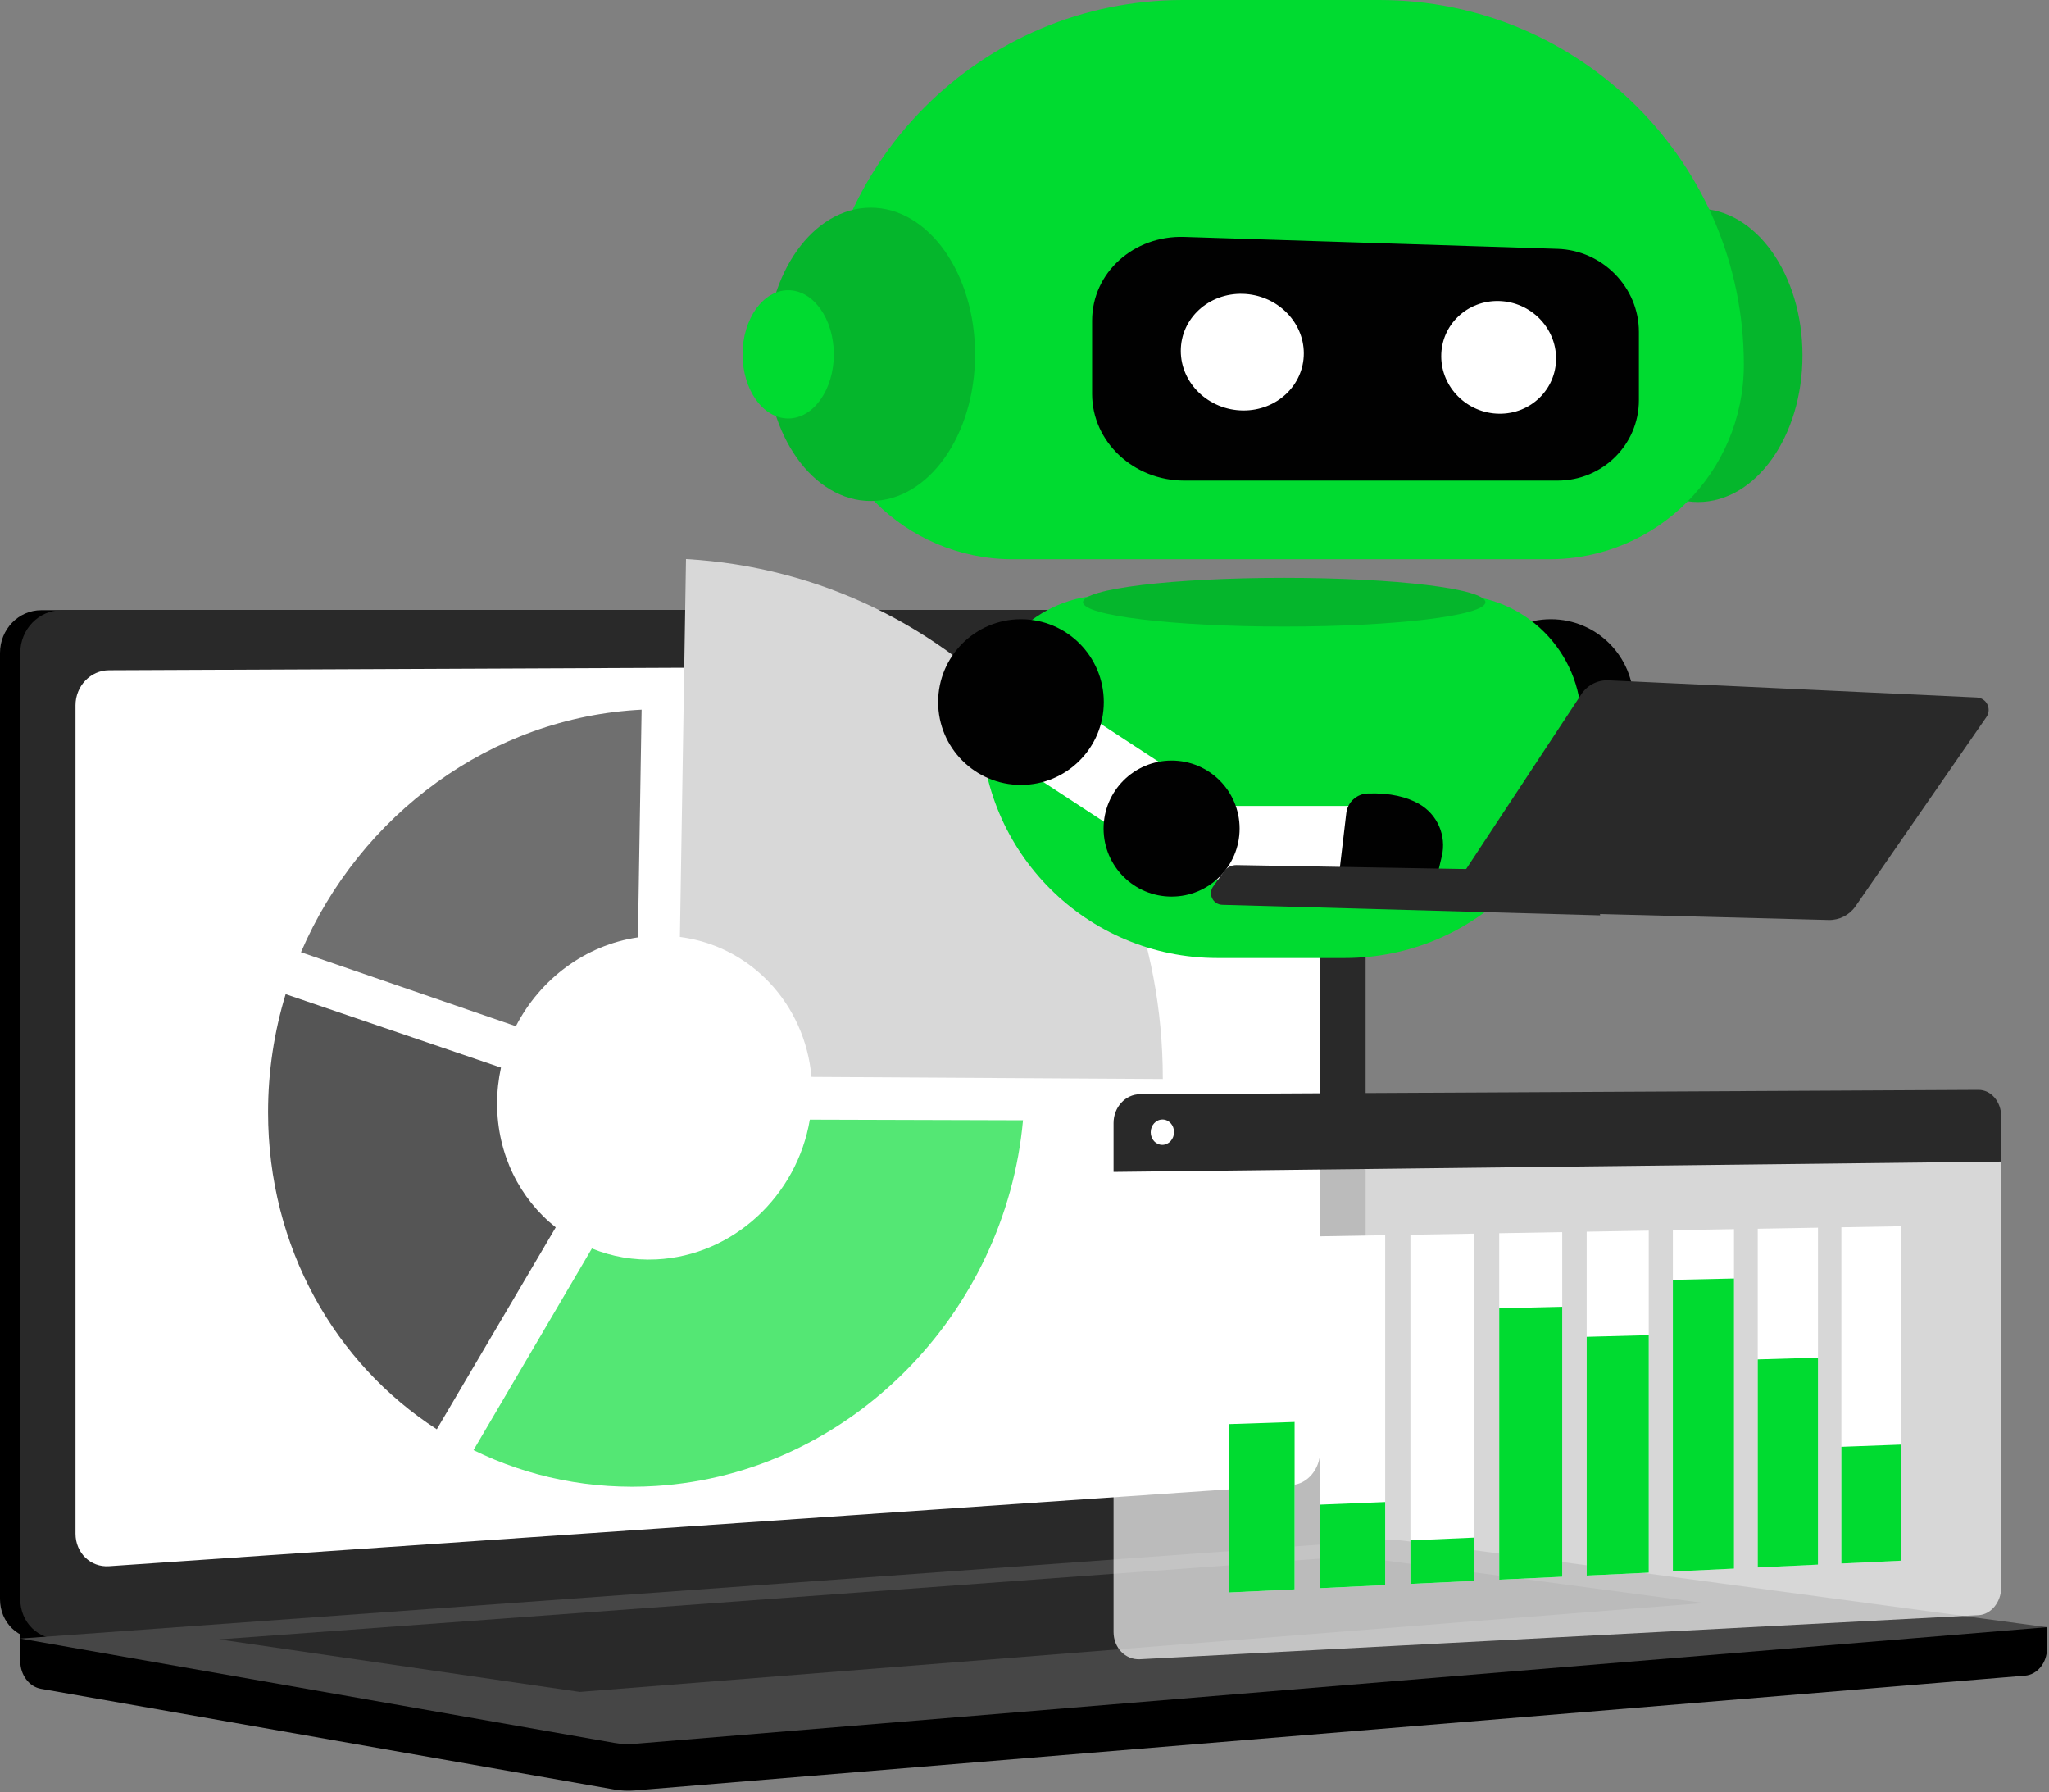
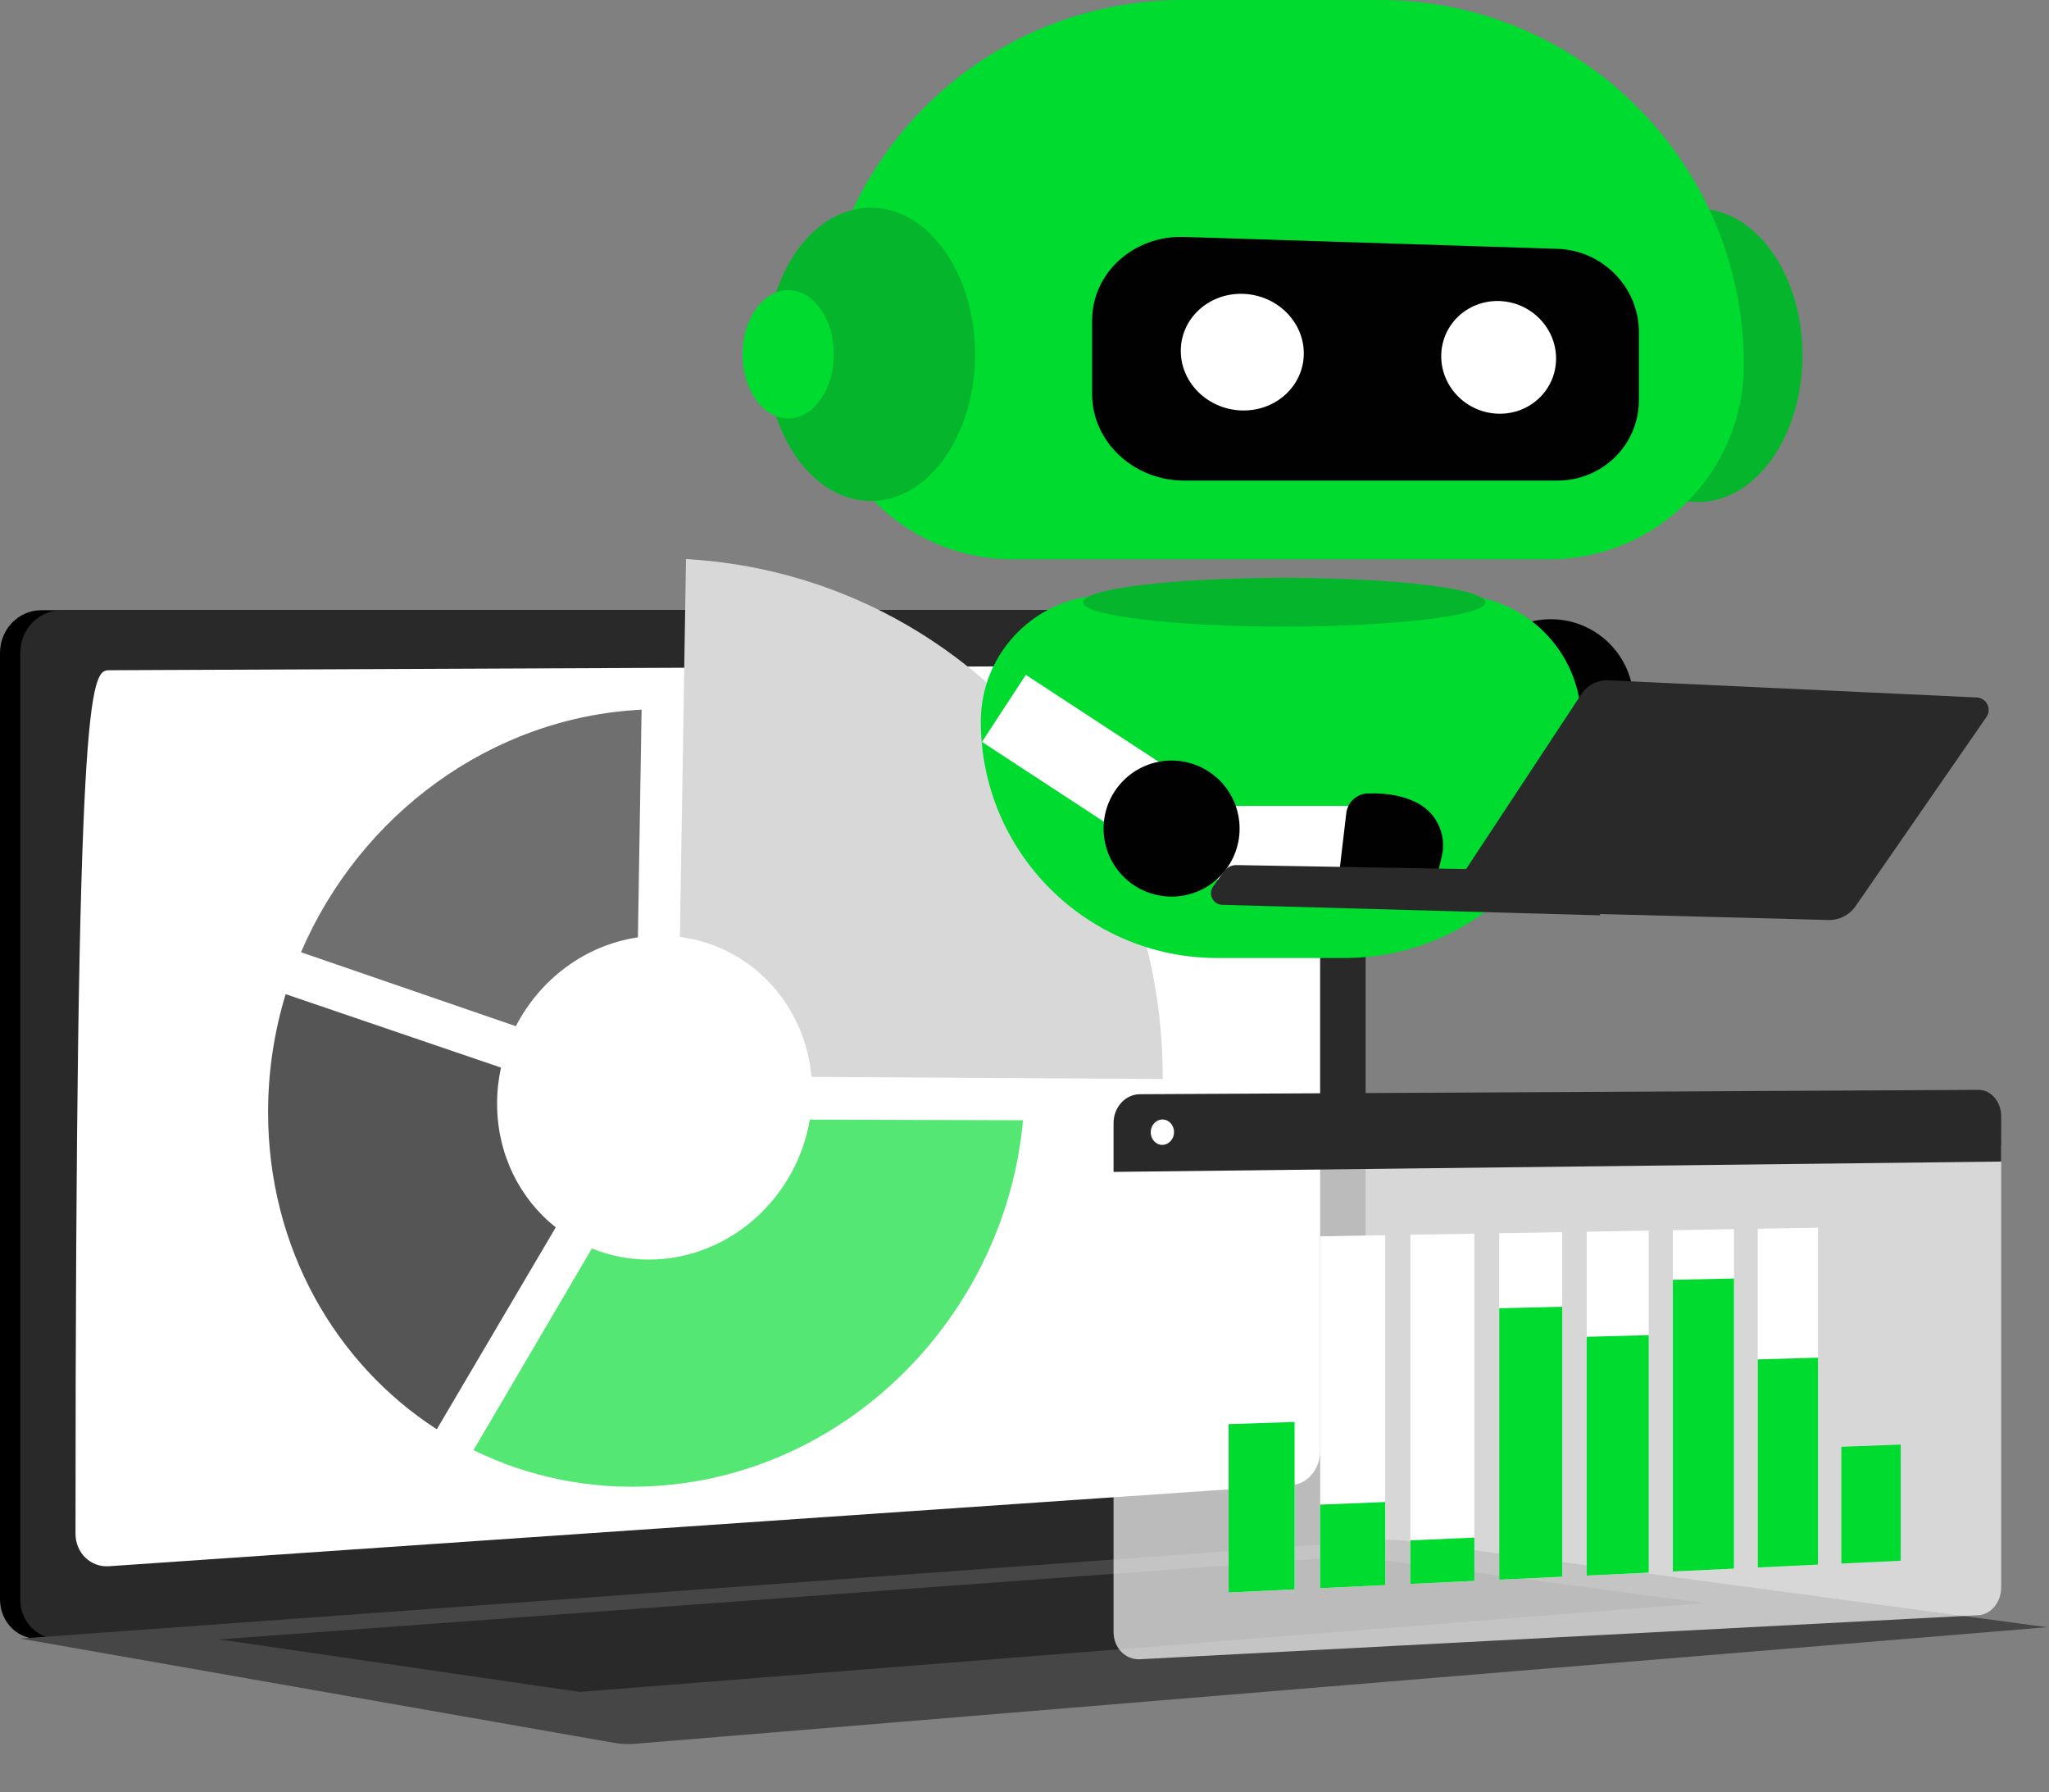
<svg xmlns="http://www.w3.org/2000/svg" width="988" height="864" viewBox="0 0 988 864" fill="none">
  <rect x="0" y="0" width="988" height="864" fill="#808080" stroke="none" />
-   <path d="M987.028 784.464L9.767 776.134V800.781C9.767 807.471 14.029 813.159 19.802 814.173L296.142 862.708C299.422 863.284 302.748 863.437 306.057 863.163L976.408 807.826C982.393 807.332 987.028 801.626 987.028 794.752V784.464Z" fill="black" />
  <path d="M632.384 744.966L19.872 790.055C8.912 790.862 9.91821e-05 782.289 9.91821e-05 770.904V314.784C9.91821e-05 303.399 8.912 294.17 19.872 294.17H632.384C641.413 294.17 648.714 302.513 648.714 312.805V725.128C648.714 735.42 641.413 744.301 632.384 744.966Z" fill="black" />
  <path d="M642.15 744.966L29.639 790.055C18.678 790.861 9.767 782.288 9.767 770.903V314.784C9.767 303.399 18.678 294.17 29.639 294.17H642.15C651.18 294.17 658.481 302.513 658.481 312.805V725.128C658.481 735.42 651.18 744.301 642.15 744.966Z" fill="#292929" />
-   <path d="M623.069 715.896L52.579 755.062C43.66 755.674 36.411 748.638 36.411 739.343V340.01C36.411 330.716 43.659 323.15 52.579 323.112L623.069 320.652C630.518 320.62 636.543 327.456 636.543 335.922V699.643C636.543 708.108 630.518 715.385 623.069 715.896Z" fill="white" />
+   <path d="M623.069 715.896L52.579 755.062C43.66 755.674 36.411 748.638 36.411 739.343C36.411 330.716 43.659 323.15 52.579 323.112L623.069 320.652C630.518 320.62 636.543 327.456 636.543 335.922V699.643C636.543 708.108 630.518 715.385 623.069 715.896Z" fill="white" />
  <path d="M357.527 306.646C357.527 310.884 354.374 314.329 350.481 314.342C346.583 314.355 343.42 310.921 343.42 306.673C343.42 302.426 346.583 298.98 350.481 298.977C354.374 298.974 357.527 302.407 357.527 306.646Z" fill="white" />
  <path d="M666.563 742.464L9.767 789.925L296.142 840.223C299.422 840.799 302.748 840.952 306.057 840.678L987.028 784.464L677.011 742.787C673.544 742.321 670.047 742.213 666.563 742.464Z" fill="#464646" />
  <path d="M105.604 790.334L652.406 750.232L821.636 772.799L279.545 815.666L105.604 790.334Z" fill="#292929" />
  <g opacity="0.67">
    <path d="M248.745 494.726C260.399 472.079 282.166 455.602 307.598 451.893L309.371 342.127C236.691 345.751 173.568 392.836 145.132 459.062L248.745 494.726Z" fill="#292929" />
    <path d="M390.489 539.762C384.368 576.265 353.729 605.321 316.487 607.144C305.445 607.684 294.922 605.775 285.395 601.88L228.323 699.084C254.755 712.058 284.815 718.408 316.487 716.357C409.947 710.306 484.876 633.02 493.277 540.064L390.489 539.762Z" fill="#00DB30" />
    <path d="M210.616 689.053L267.974 591.691C250.735 578.048 239.693 556.592 239.693 532.023C239.693 526.087 240.343 520.282 241.566 514.678L137.738 479.273C132.233 497.339 129.264 516.459 129.264 536.177C129.264 601.473 161.66 657.384 210.616 689.053Z" fill="#010101" />
  </g>
  <path d="M327.841 451.695C361.832 456.048 388.152 483.84 391.289 519.17L560.691 520.178C560.691 520.101 560.692 520.024 560.692 519.947C560.692 386.179 460.876 276.982 330.775 269.516L327.841 451.695Z" fill="#D8D8D8" />
  <path d="M750.116 325.339L728.973 357.669L834.658 426.782L855.8 394.453L750.116 325.339Z" fill="white" />
  <path d="M747.796 378.401C769.854 378.401 787.735 360.519 787.735 338.461C787.735 316.403 769.854 298.521 747.796 298.521C725.737 298.521 707.856 316.403 707.856 338.461C707.856 360.519 725.737 378.401 747.796 378.401Z" fill="#010101" />
  <path d="M820.427 432.242C838.538 432.242 853.22 417.559 853.22 399.448C853.22 381.336 838.538 366.654 820.427 366.654C802.315 366.654 787.633 381.336 787.633 399.448C787.633 417.559 802.315 432.242 820.427 432.242Z" fill="url(#paint0_linear_1473_7559)" />
  <path d="M818.819 242.023C846.604 242.023 869.129 210.368 869.129 171.321C869.129 132.273 846.604 100.619 818.819 100.619C791.033 100.619 768.508 132.273 768.508 171.321C768.508 210.368 791.033 242.023 818.819 242.023Z" fill="#05B62C" />
  <path d="M665.052 0H570.361C473.268 0 394.558 78.71 394.558 175.803V175.804C394.558 227.614 436.558 269.614 488.368 269.614H747.045C798.855 269.614 840.855 227.614 840.855 175.804C840.855 78.71 762.145 0 665.052 0Z" fill="#00DB30" />
  <path d="M648.423 461.849H586.99C523.999 461.849 472.934 410.785 472.934 347.794V347.793C472.934 314.18 500.183 286.932 533.795 286.932H701.618C735.23 286.932 762.479 314.181 762.479 347.793C762.479 410.784 711.414 461.849 648.423 461.849Z" fill="#00DB30" />
  <path d="M751.003 231.694H571.008C546.615 231.694 526.602 212.996 526.602 189.932V154.565C526.602 131.501 546.615 113.442 571.008 114.22L751.003 119.962C772.788 120.657 790.25 138.588 790.25 160.021V192.887C790.25 214.319 772.788 231.694 751.003 231.694Z" fill="#010101" />
  <path d="M628.678 170.371C628.678 185.774 615.565 198.095 599.259 197.889C582.806 197.681 569.359 184.821 569.359 169.166C569.359 153.51 582.806 141.196 599.259 141.658C615.565 142.114 628.678 154.968 628.678 170.371Z" fill="white" />
  <path d="M750.318 172.844C750.318 187.73 738.073 199.643 722.848 199.45C707.492 199.256 694.945 186.839 694.945 171.718C694.945 156.597 707.492 144.69 722.848 145.121C738.073 145.548 750.318 157.958 750.318 172.844Z" fill="white" />
  <path d="M419.857 241.531C447.643 241.531 470.168 209.877 470.168 170.829C470.168 131.782 447.643 100.128 419.857 100.128C392.071 100.128 369.547 131.782 369.547 170.829C369.547 209.877 392.071 241.531 419.857 241.531Z" fill="#05B62C" />
  <path d="M380.058 201.746C392.209 201.746 402.058 187.904 402.058 170.829C402.058 153.755 392.209 139.913 380.058 139.913C367.908 139.913 358.058 153.755 358.058 170.829C358.058 187.904 367.908 201.746 380.058 201.746Z" fill="#00DB30" />
  <path d="M619.22 302.068C672.805 302.068 716.244 296.808 716.244 290.321C716.244 283.833 672.805 278.573 619.22 278.573C565.636 278.573 522.197 283.833 522.197 290.321C522.197 296.808 565.636 302.068 619.22 302.068Z" fill="#05B62C" />
  <path d="M494.629 325.338L473.487 357.667L579.172 426.781L600.314 394.451L494.629 325.338Z" fill="white" />
-   <path d="M492.297 378.401C514.355 378.401 532.236 360.519 532.236 338.461C532.236 316.403 514.355 298.521 492.297 298.521C470.239 298.521 452.357 316.403 452.357 338.461C452.357 360.519 470.239 378.401 492.297 378.401Z" fill="#010101" />
  <path d="M583.527 388.537H676.036L672.364 426.815L581.692 423.778L583.527 388.537Z" fill="white" />
  <path d="M564.928 432.242C583.039 432.242 597.722 417.559 597.722 399.448C597.722 381.336 583.039 366.654 564.928 366.654C546.816 366.654 532.134 381.336 532.134 399.448C532.134 417.559 546.816 432.242 564.928 432.242Z" fill="#010101" />
  <path d="M684.103 387.475C678.497 384.337 670.581 382.128 659.441 382.534C654.15 382.727 649.779 386.745 649.159 392.003L645.934 419.373H693.656L695.214 412.833C697.59 402.851 693.057 392.487 684.103 387.475Z" fill="#010101" />
  <path d="M768.369 420.023L596.214 417.049C593.845 417.008 591.606 418.132 590.223 420.056L584.973 427.364C582.359 431.002 584.875 436.082 589.354 436.206L771.581 441.278L768.369 420.023Z" fill="#292929" />
  <path d="M953.159 336.241L775.646 327.976C770.393 327.732 765.401 330.272 762.507 334.663L693.987 438.624L881.716 443.52C886.868 443.655 891.742 441.181 894.675 436.943L957.826 345.672C960.514 341.786 957.879 336.46 953.159 336.241Z" fill="#292929" />
  <path opacity="0.68" d="M536.941 556.768V786.747C536.941 794.382 542.648 800.271 549.671 799.903L953.987 778.673C960.044 778.355 964.945 772.368 964.945 765.299V552.389L536.941 556.768Z" fill="white" />
  <path d="M953.987 525.418L549.672 527.508C542.648 527.544 536.941 533.763 536.941 541.398V564.963L964.945 559.976V538.16C964.945 531.091 960.045 525.387 953.987 525.418Z" fill="#292929" />
  <path d="M566.109 545.768C566.109 549.146 563.594 551.907 560.488 551.936C557.38 551.966 554.856 549.246 554.856 545.862C554.856 542.478 557.38 539.716 560.488 539.694C563.594 539.671 566.109 542.391 566.109 545.768Z" fill="white" />
  <path d="M624.233 766.226L592.419 767.73V596.782L624.233 596.23V766.226Z" fill="white" />
  <path d="M624.233 766.226L592.419 767.73V686.567L624.233 685.516V766.226Z" fill="#00DB30" />
  <path d="M667.912 764.161L636.586 765.642V596.016L667.912 595.473V764.161Z" fill="white" />
  <path d="M667.912 764.161L636.586 765.642V725.374L667.912 724.116V764.161Z" fill="#00DB30" />
  <path d="M710.924 762.128L680.076 763.587V595.262L710.924 594.727V762.128Z" fill="white" />
  <path d="M710.924 762.128L680.076 763.587V742.609L710.924 741.266V762.128Z" fill="#00DB30" />
  <path d="M753.284 760.126L722.903 761.562V594.52L753.284 593.993V760.126Z" fill="white" />
  <path d="M753.284 760.126L722.903 761.562V630.704L753.284 629.98V760.126Z" fill="#00DB30" />
  <path d="M795.008 758.154L765.083 759.568V593.788L795.008 593.27V758.154Z" fill="white" />
  <path d="M795.008 758.154L765.083 759.568V644.457L795.008 643.664V758.154Z" fill="#00DB30" />
  <path d="M836.109 756.211L806.63 757.605V593.068L836.109 592.557V756.211Z" fill="white" />
  <path d="M836.109 756.211L806.63 757.605V616.992L836.109 616.352V756.211Z" fill="#00DB30" />
  <path d="M876.602 754.297L847.559 755.67V592.359L876.602 591.855V754.297Z" fill="white" />
  <path d="M876.602 754.297L847.559 755.67V655.357L876.602 654.518V754.297Z" fill="#00DB30" />
-   <path d="M916.499 752.411L887.882 753.764V591.659L916.499 591.163V752.411Z" fill="white" />
  <path d="M916.499 752.411L887.882 753.764V697.485L916.499 696.429V752.411Z" fill="#00DB30" />
  <defs>
    <linearGradient id="paint0_linear_1473_7559" x1="787.632" y1="399.448" x2="853.22" y2="399.448" gradientUnits="userSpaceOnUse">
      <stop stop-color="#40447E" />
      <stop offset="0.996" stop-color="#3C3B6B" />
    </linearGradient>
  </defs>
</svg>